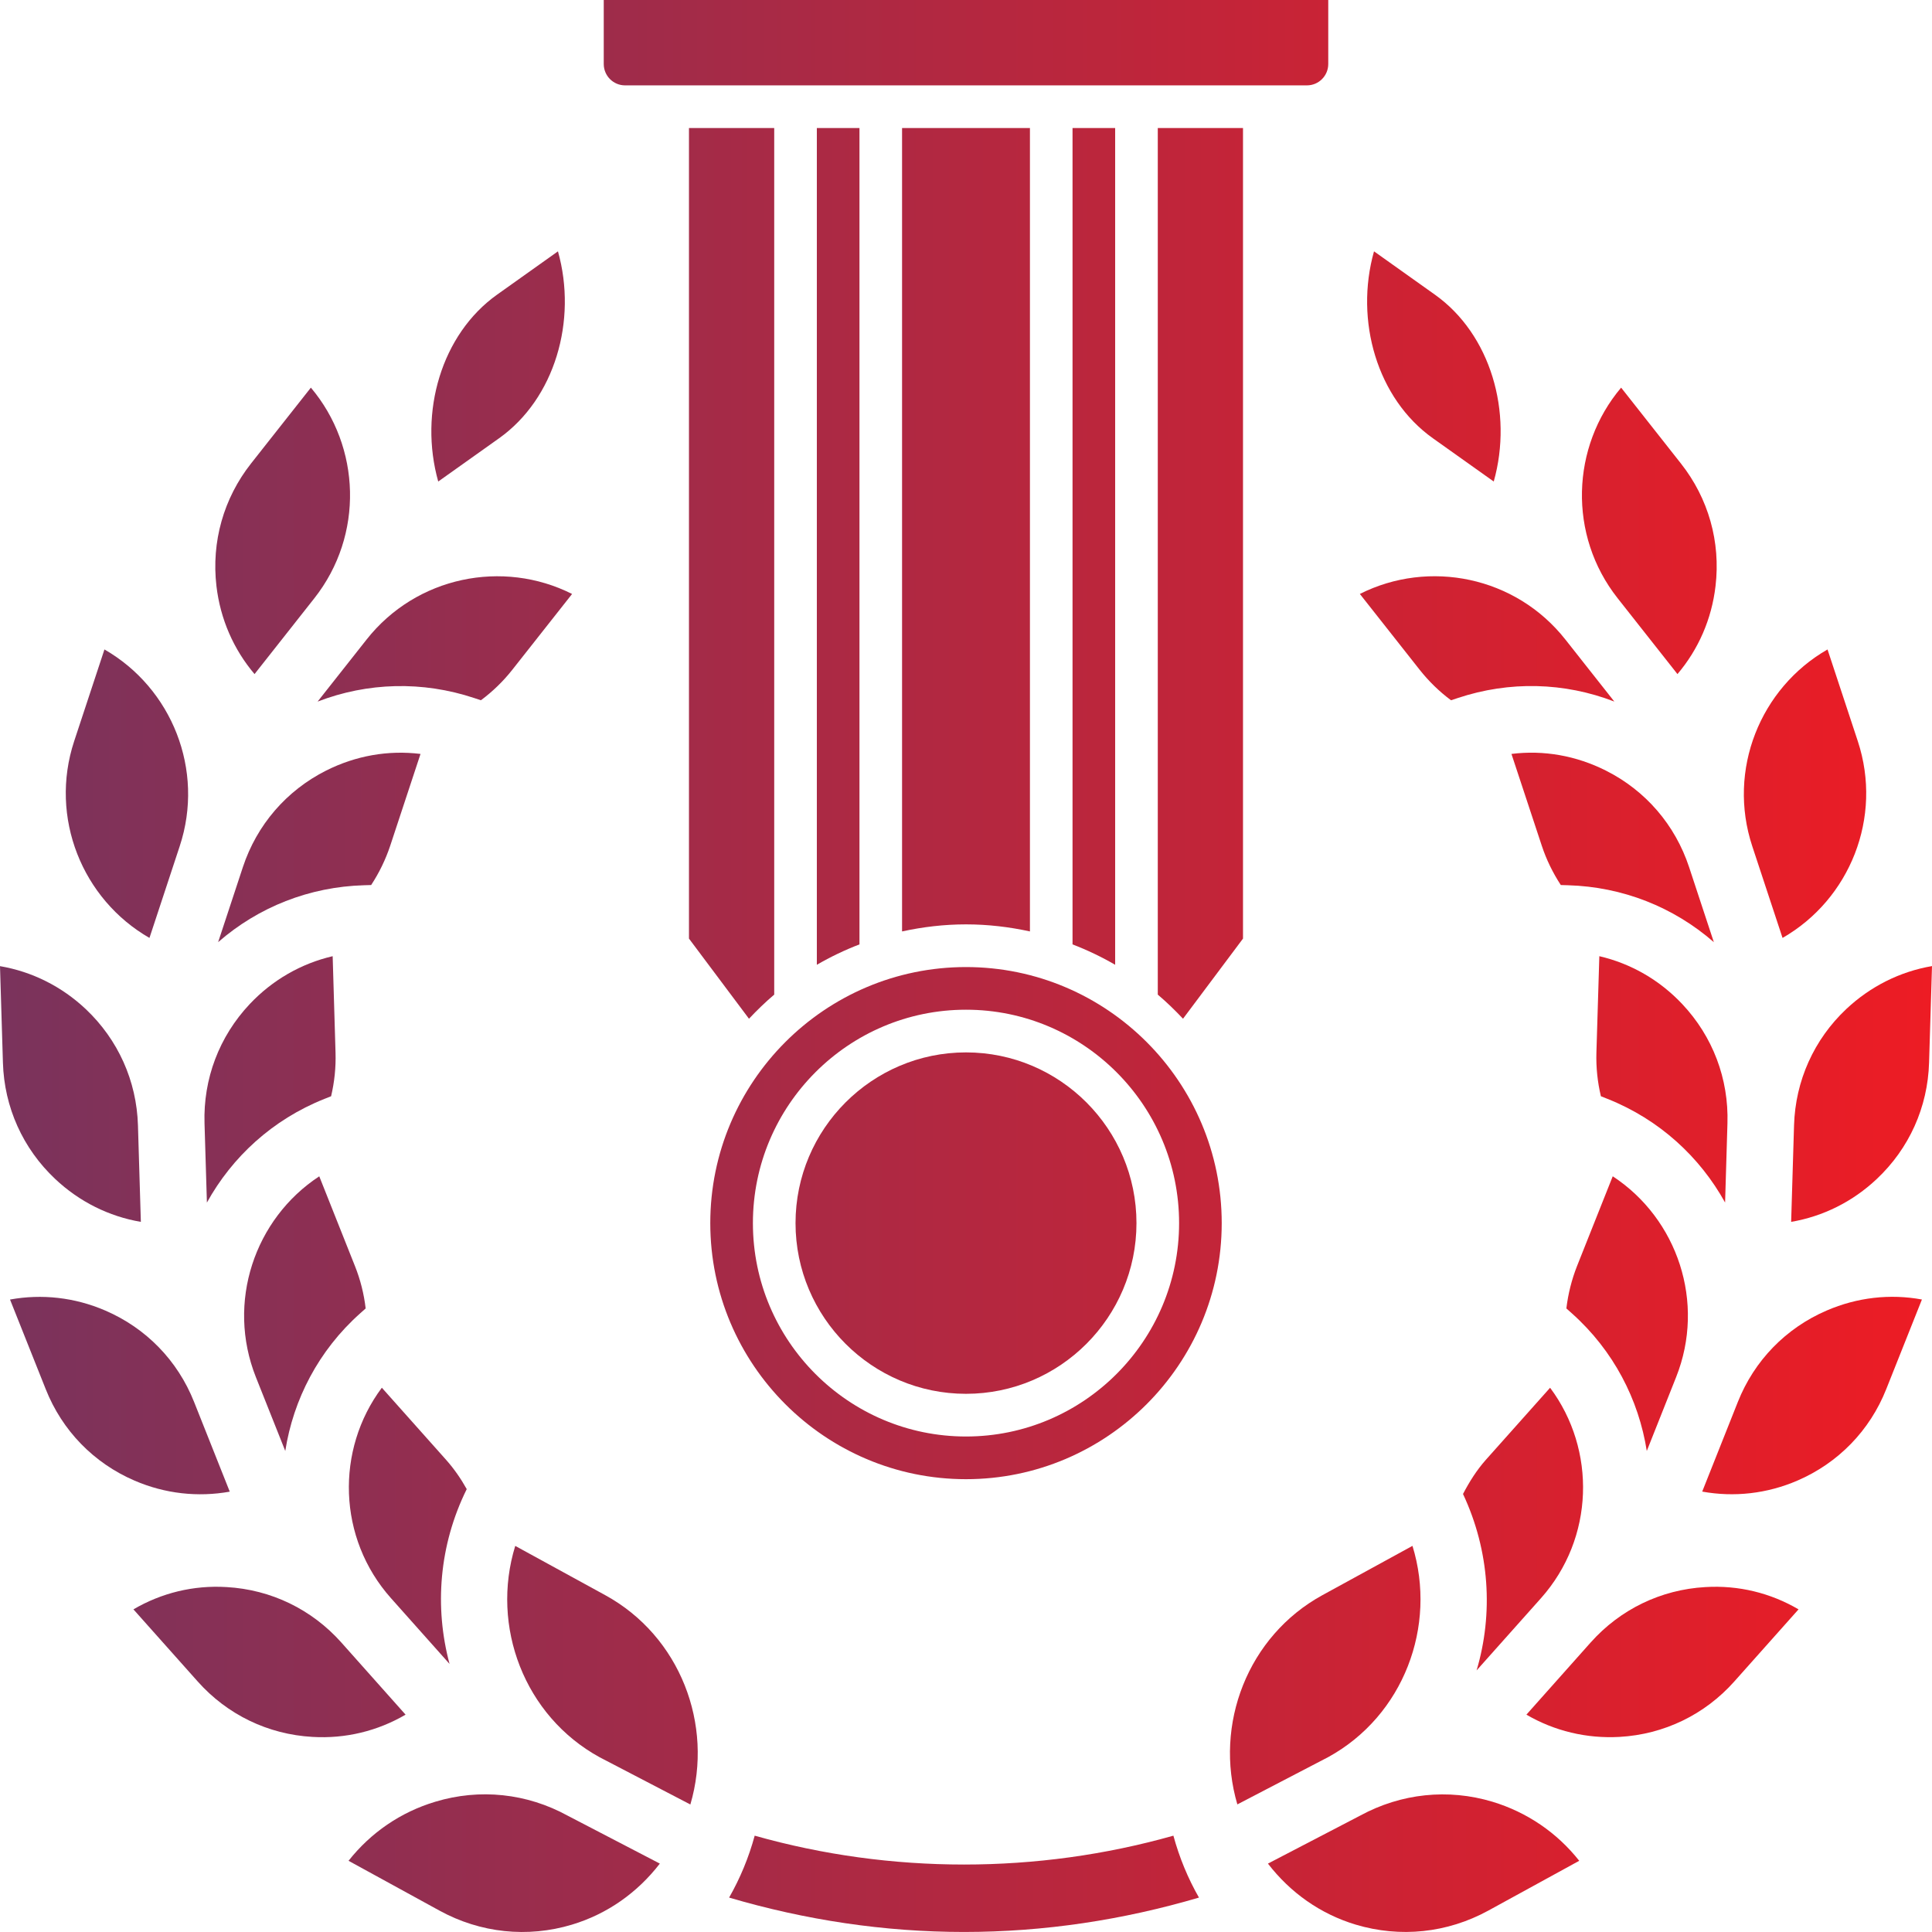
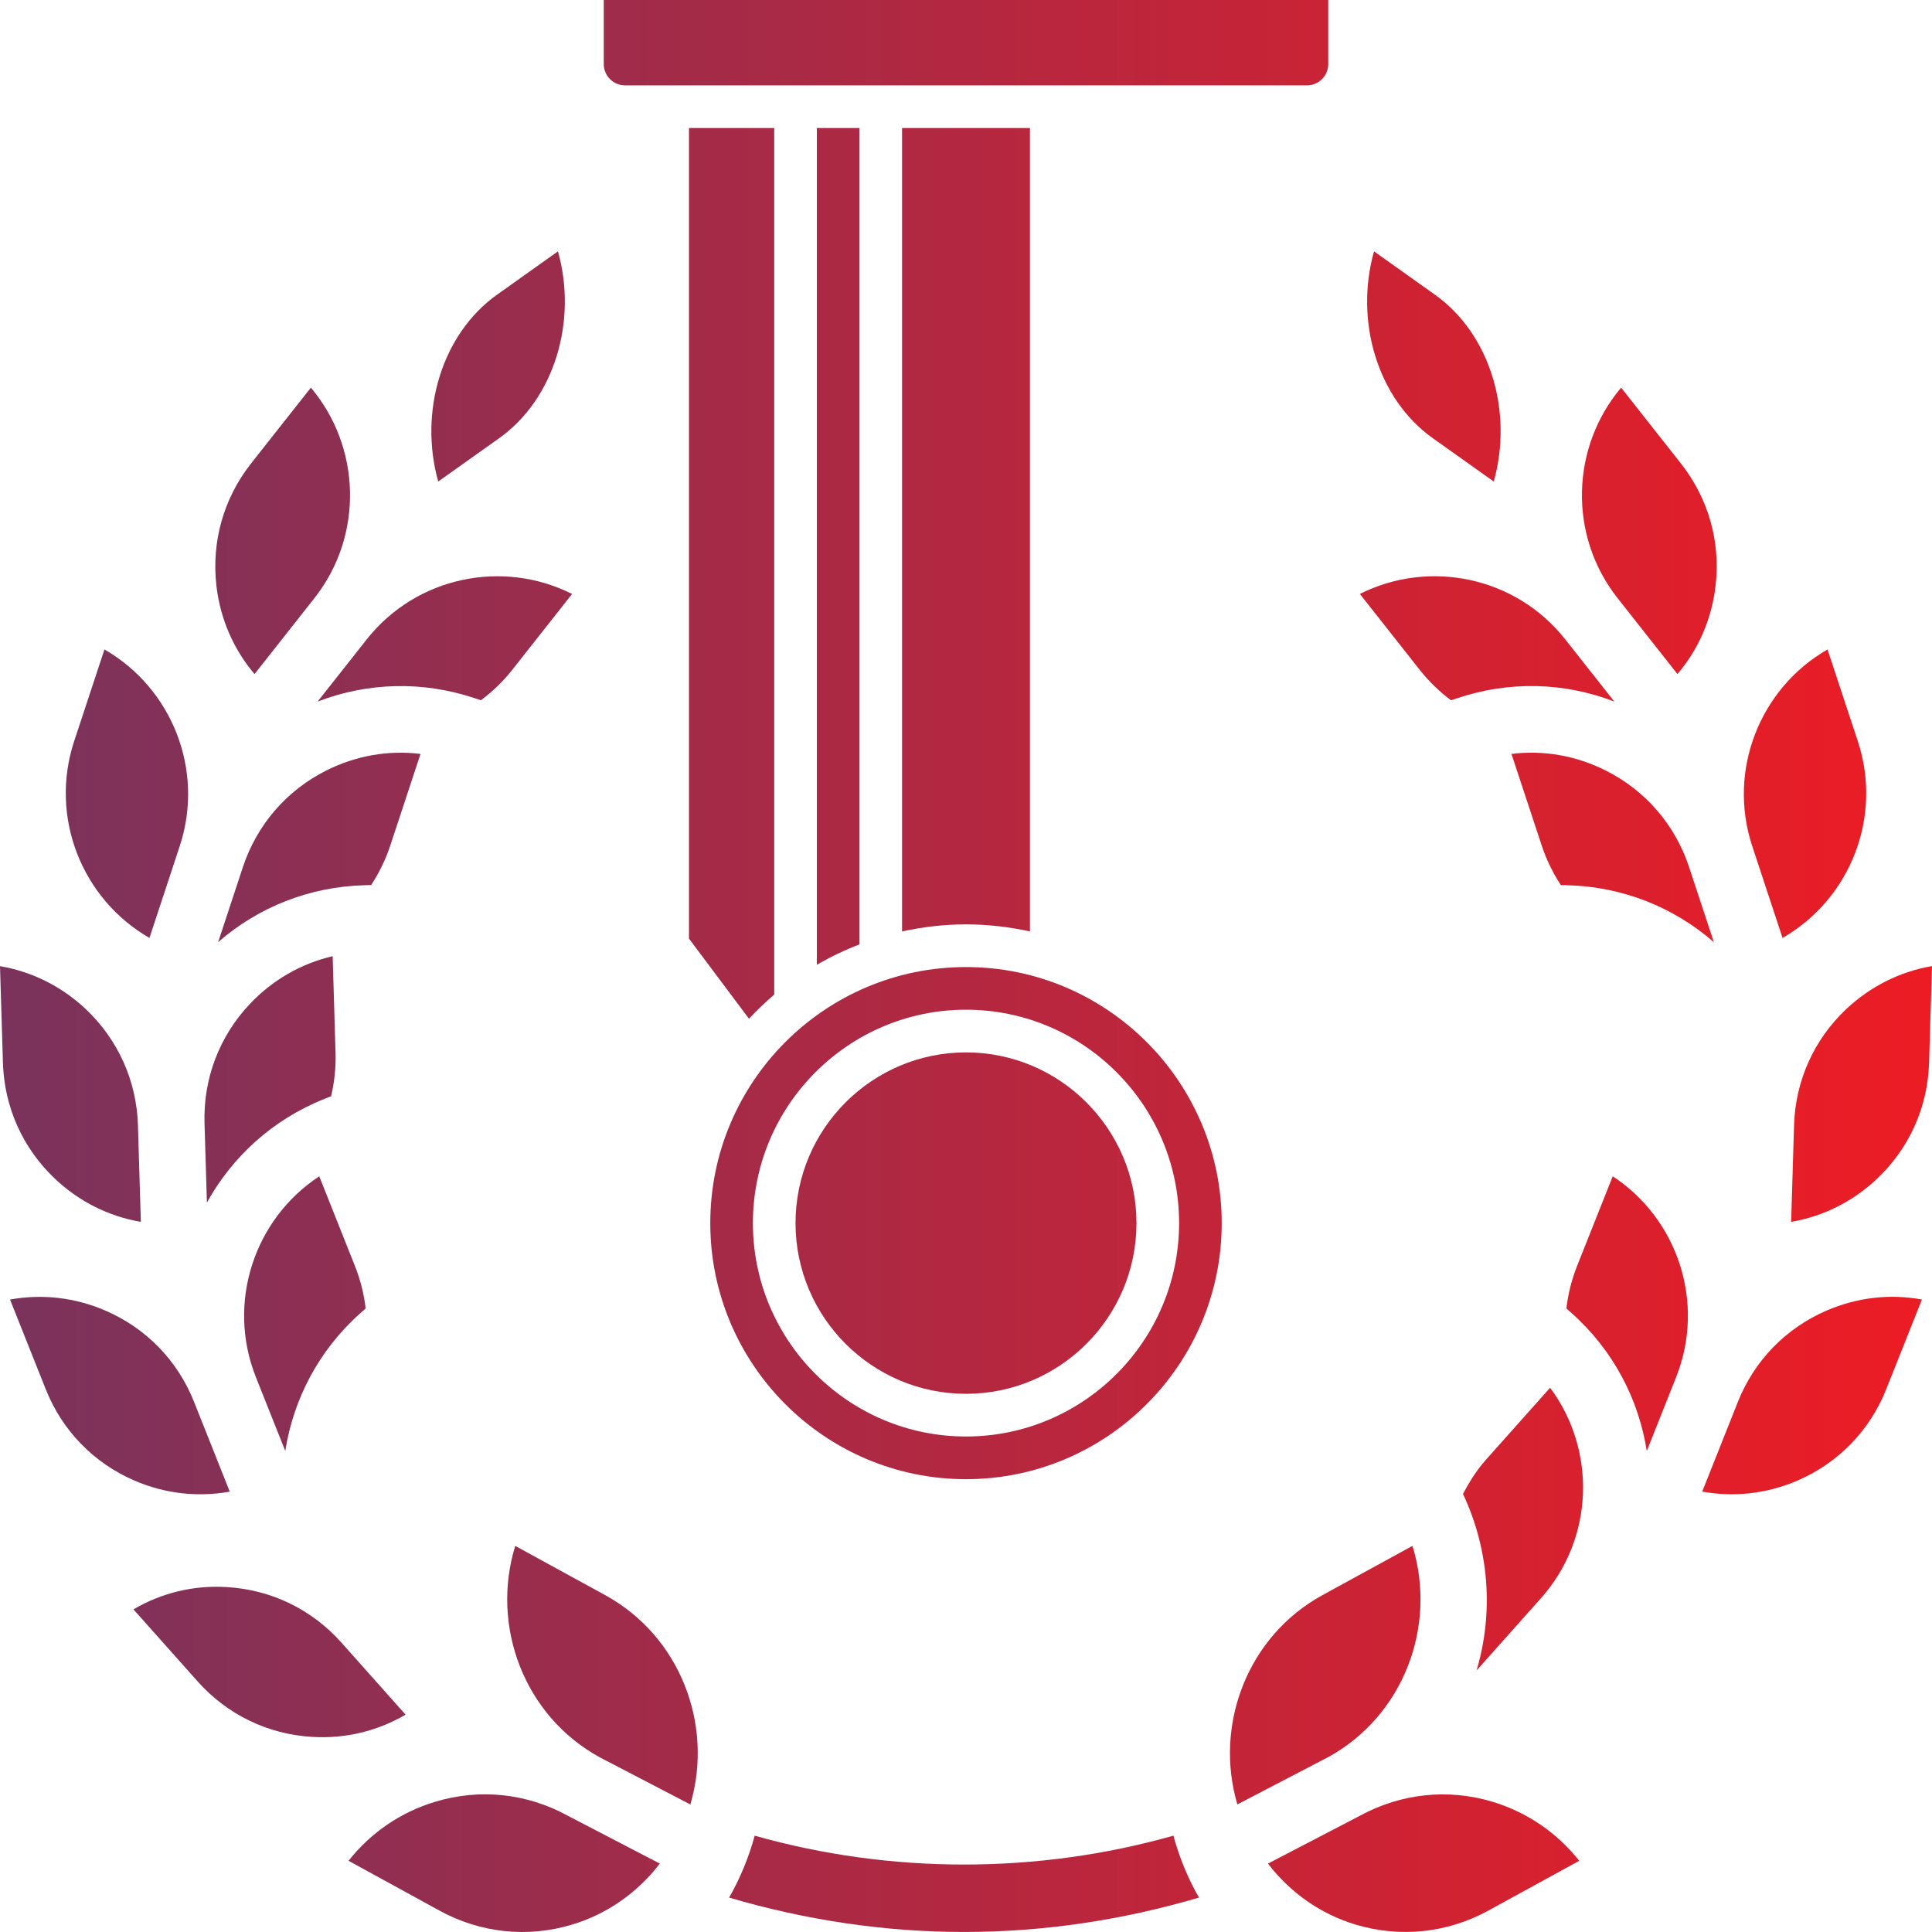
<svg xmlns="http://www.w3.org/2000/svg" width="64" height="64" viewBox="0 0 64 64" fill="none">
-   <path d="M57.224 37.211C57.269 35.738 56.738 34.336 55.728 33.263C54.975 32.462 54.025 31.918 52.98 31.675L52.883 34.873C52.869 35.36 52.92 35.846 53.032 36.315L53.257 36.404C54.976 37.09 56.313 38.33 57.146 39.836L57.224 37.211Z" fill="url(#paint0_linear)" />
  <path d="M55.568 22.33C56.263 21.511 56.702 20.506 56.829 19.415C57.002 17.951 56.594 16.508 55.681 15.352L53.702 12.841C52.047 14.8 51.936 17.727 53.587 19.818L55.568 22.33Z" fill="url(#paint1_linear)" />
  <path d="M47.465 14.517L49.482 15.951C50.13 13.655 49.376 11.07 47.533 9.761L45.516 8.326C44.868 10.621 45.622 13.207 47.465 14.517Z" fill="url(#paint2_linear)" />
  <path d="M55.523 45.621C56.508 43.146 55.569 40.373 53.424 38.966L52.242 41.938C52.063 42.391 51.945 42.865 51.888 43.344L52.07 43.506C53.451 44.739 54.284 46.362 54.552 48.065L55.523 45.621Z" fill="url(#paint3_linear)" />
  <path d="M48.067 23.197L48.297 23.121C50.005 22.554 51.818 22.6 53.477 23.24L51.855 21.185C50.207 19.094 47.339 18.521 45.047 19.675L47.028 22.187C47.331 22.57 47.68 22.909 48.067 23.197Z" fill="url(#paint4_linear)" />
  <path d="M51.946 29.325C53.746 29.378 55.433 30.042 56.773 31.21L55.953 28.723C55.49 27.324 54.511 26.188 53.197 25.527C52.215 25.033 51.138 24.841 50.069 24.975L51.073 28.014C51.225 28.476 51.44 28.914 51.704 29.318L51.946 29.325Z" fill="url(#paint5_linear)" />
  <path d="M49.436 59.684C47.969 59.244 46.417 59.407 45.064 60.141L42.002 61.734C42.741 62.694 43.739 63.404 44.911 63.756C46.384 64.197 47.941 64.034 49.297 63.294L52.314 61.641C51.578 60.71 50.585 60.031 49.436 59.684Z" fill="url(#paint6_linear)" />
-   <path d="M52.692 54.41L50.564 56.8C51.49 57.341 52.558 57.599 53.652 57.537C55.122 57.453 56.472 56.801 57.451 55.701L59.579 53.312C58.653 52.77 57.593 52.507 56.491 52.574C55.02 52.658 53.672 53.311 52.692 54.41Z" fill="url(#paint7_linear)" />
  <path d="M61.16 33.426C60.089 34.435 59.474 35.804 59.43 37.277L59.334 40.476C60.393 40.295 61.374 39.807 62.173 39.053C63.245 38.044 63.859 36.676 63.903 35.203L64 32.003C62.942 32.184 61.96 32.674 61.16 33.426Z" fill="url(#paint8_linear)" />
  <path d="M60.513 43.412C59.161 43.993 58.115 45.068 57.57 46.437L56.388 49.411C57.443 49.602 58.532 49.482 59.541 49.047C60.893 48.464 61.939 47.39 62.483 46.02L63.666 43.048C62.612 42.853 61.522 42.977 60.513 43.412Z" fill="url(#paint9_linear)" />
  <path d="M51.047 52.942C52.818 50.953 52.883 48.026 51.349 45.971L49.221 48.358C48.915 48.703 48.674 49.088 48.464 49.49C49.35 51.376 49.472 53.455 48.914 55.335L51.047 52.942Z" fill="url(#paint10_linear)" />
  <path d="M59.049 31.07C61.275 29.794 62.377 27.082 61.542 24.552L60.539 21.514C58.313 22.791 57.211 25.502 58.046 28.032L59.049 31.07Z" fill="url(#paint11_linear)" />
  <path d="M46.79 51.209L43.806 52.842C41.331 54.198 40.209 57.128 40.989 59.773L44.003 58.204C46.494 56.835 47.61 53.869 46.79 51.209Z" fill="url(#paint12_linear)" />
  <path d="M16.534 14.517C18.376 13.206 19.13 10.623 18.483 8.326L16.466 9.761C14.624 11.072 13.87 13.655 14.517 15.951L16.534 14.517Z" fill="url(#paint13_linear)" />
  <path d="M15.702 23.121L15.931 23.197C16.318 22.909 16.669 22.57 16.97 22.188L18.951 19.676C16.66 18.521 13.792 19.096 12.143 21.186L10.521 23.241C12.18 22.602 13.994 22.555 15.702 23.121Z" fill="url(#paint14_linear)" />
-   <path d="M14.777 48.358L12.649 45.97C11.114 48.025 11.18 50.953 12.951 52.941L14.892 55.12C14.388 53.243 14.541 51.188 15.461 49.329C15.27 48.986 15.044 48.659 14.777 48.358Z" fill="url(#paint15_linear)" />
  <path d="M7.611 49.413L6.428 46.438C5.884 45.069 4.839 43.995 3.486 43.413C2.477 42.977 1.385 42.857 0.332 43.049L1.516 46.021C2.06 47.391 3.105 48.466 4.458 49.048C5.467 49.483 6.556 49.602 7.611 49.413Z" fill="url(#paint16_linear)" />
  <path d="M4.666 40.476L4.57 37.278C4.526 35.805 3.91 34.437 2.84 33.427C2.04 32.674 1.058 32.185 0 32.005L0.097 35.204C0.141 36.677 0.756 38.045 1.827 39.054C2.626 39.807 3.607 40.296 4.666 40.476Z" fill="url(#paint17_linear)" />
  <path d="M18.806 60.147C17.452 59.404 15.893 59.24 14.422 59.684C13.273 60.028 12.281 60.71 11.546 61.641L14.563 63.294C15.916 64.034 17.476 64.199 18.947 63.756C20.119 63.403 21.118 62.694 21.858 61.734L18.806 60.147Z" fill="url(#paint18_linear)" />
  <path d="M20.051 52.843L17.068 51.21C16.247 53.872 17.366 56.843 19.865 58.212L22.869 59.776C23.649 57.13 22.527 54.199 20.051 52.843Z" fill="url(#paint19_linear)" />
  <path d="M4.951 31.07L5.953 28.032C6.789 25.503 5.686 22.791 3.46 21.514L2.457 24.552C1.623 27.081 2.726 29.793 4.951 31.07Z" fill="url(#paint20_linear)" />
  <path d="M11.307 54.41C10.327 53.311 8.979 52.658 7.508 52.574C6.408 52.506 5.346 52.77 4.42 53.312L6.548 55.7C7.528 56.801 8.877 57.453 10.347 57.537C11.448 57.603 12.51 57.341 13.435 56.8L11.307 54.41Z" fill="url(#paint21_linear)" />
  <path d="M10.743 36.404L10.968 36.315C11.079 35.844 11.13 35.36 11.115 34.872L11.02 31.675C9.974 31.919 9.023 32.464 8.271 33.263C7.261 34.336 6.73 35.738 6.775 37.211L6.854 39.837C7.687 38.33 9.023 37.09 10.743 36.404Z" fill="url(#paint22_linear)" />
  <path d="M8.477 45.621L9.45 48.065C9.717 46.362 10.549 44.739 11.931 43.506L12.113 43.344C12.057 42.865 11.939 42.391 11.758 41.939L10.576 38.967C8.431 40.373 7.493 43.146 8.477 45.621Z" fill="url(#paint23_linear)" />
  <path d="M12.927 28.014L13.93 24.975C12.859 24.843 11.783 25.033 10.802 25.527C9.488 26.189 8.509 27.325 8.046 28.723L7.226 31.21C8.566 30.042 10.253 29.378 12.053 29.325L12.295 29.318C12.56 28.914 12.773 28.476 12.927 28.014Z" fill="url(#paint24_linear)" />
  <path d="M8.432 22.33L10.413 19.818C12.062 17.726 11.952 14.8 10.298 12.841L8.318 15.351C7.406 16.508 6.999 17.95 7.17 19.415C7.298 20.506 7.737 21.511 8.432 22.33Z" fill="url(#paint25_linear)" />
  <path d="M25 60.809C24.803 61.535 24.517 62.222 24.153 62.86C26.67 63.601 29.279 63.999 31.935 63.999C34.59 63.999 37.2 63.601 39.717 62.86C39.352 62.222 39.068 61.535 38.87 60.809C34.364 62.084 29.505 62.084 25 60.809Z" fill="url(#paint26_linear)" />
  <path d="M25.647 32.948V4.241H22.823V31.092L24.811 33.747C25.076 33.466 25.352 33.197 25.647 32.948Z" fill="url(#paint27_linear)" />
  <path d="M32 32.035C27.329 32.035 23.529 35.84 23.529 40.517C23.529 45.195 27.329 49 32 49C36.671 49 40.471 45.195 40.471 40.517C40.471 35.84 36.671 32.035 32 32.035ZM32 47.586C28.108 47.586 24.941 44.415 24.941 40.517C24.941 36.619 28.108 33.448 32 33.448C35.892 33.448 39.059 36.619 39.059 40.517C39.059 44.415 35.892 47.586 32 47.586Z" fill="url(#paint28_linear)" />
  <path d="M32 34.862C28.886 34.862 26.353 37.399 26.353 40.517C26.353 43.636 28.886 46.172 32 46.172C35.114 46.172 37.647 43.636 37.647 40.517C37.647 37.399 35.114 34.862 32 34.862Z" fill="url(#paint29_linear)" />
  <path d="M27.059 4.241V31.96C27.509 31.698 27.98 31.473 28.471 31.284V4.241H27.059Z" fill="url(#paint30_linear)" />
  <path d="M20 0V2.121C20 2.511 20.316 2.828 20.706 2.828H43.294C43.684 2.828 44 2.511 44 2.121V0H20Z" fill="url(#paint31_linear)" />
  <path d="M34.118 30.855V4.241H29.882V30.855C30.566 30.706 31.273 30.621 32 30.621C32.727 30.621 33.434 30.706 34.118 30.855Z" fill="url(#paint32_linear)" />
-   <path d="M35.529 4.241V31.284C36.02 31.473 36.491 31.698 36.941 31.96V4.241H35.529Z" fill="url(#paint33_linear)" />
-   <path d="M38.353 32.948C38.648 33.197 38.924 33.466 39.189 33.747L41.176 31.092V4.241H38.353V32.948Z" fill="url(#paint34_linear)" />
  <defs>
    <linearGradient id="paint0_linear" x1="-3.32201e-07" y1="30.316" x2="64" y2="30.316" gradientUnits="userSpaceOnUse">
      <stop stop-color="#7A335C" />
      <stop offset="1" stop-color="#ED1C24" />
    </linearGradient>
    <linearGradient id="paint1_linear" x1="-3.32201e-07" y1="30.316" x2="64" y2="30.316" gradientUnits="userSpaceOnUse">
      <stop stop-color="#7A335C" />
      <stop offset="1" stop-color="#ED1C24" />
    </linearGradient>
    <linearGradient id="paint2_linear" x1="-3.32201e-07" y1="30.316" x2="64" y2="30.316" gradientUnits="userSpaceOnUse">
      <stop stop-color="#7A335C" />
      <stop offset="1" stop-color="#ED1C24" />
    </linearGradient>
    <linearGradient id="paint3_linear" x1="-3.32201e-07" y1="30.316" x2="64" y2="30.316" gradientUnits="userSpaceOnUse">
      <stop stop-color="#7A335C" />
      <stop offset="1" stop-color="#ED1C24" />
    </linearGradient>
    <linearGradient id="paint4_linear" x1="-3.32201e-07" y1="30.316" x2="64" y2="30.316" gradientUnits="userSpaceOnUse">
      <stop stop-color="#7A335C" />
      <stop offset="1" stop-color="#ED1C24" />
    </linearGradient>
    <linearGradient id="paint5_linear" x1="-3.32201e-07" y1="30.316" x2="64" y2="30.316" gradientUnits="userSpaceOnUse">
      <stop stop-color="#7A335C" />
      <stop offset="1" stop-color="#ED1C24" />
    </linearGradient>
    <linearGradient id="paint6_linear" x1="-3.32201e-07" y1="30.316" x2="64" y2="30.316" gradientUnits="userSpaceOnUse">
      <stop stop-color="#7A335C" />
      <stop offset="1" stop-color="#ED1C24" />
    </linearGradient>
    <linearGradient id="paint7_linear" x1="-3.32201e-07" y1="30.316" x2="64" y2="30.316" gradientUnits="userSpaceOnUse">
      <stop stop-color="#7A335C" />
      <stop offset="1" stop-color="#ED1C24" />
    </linearGradient>
    <linearGradient id="paint8_linear" x1="-3.32201e-07" y1="30.316" x2="64" y2="30.316" gradientUnits="userSpaceOnUse">
      <stop stop-color="#7A335C" />
      <stop offset="1" stop-color="#ED1C24" />
    </linearGradient>
    <linearGradient id="paint9_linear" x1="-3.32201e-07" y1="30.316" x2="64" y2="30.316" gradientUnits="userSpaceOnUse">
      <stop stop-color="#7A335C" />
      <stop offset="1" stop-color="#ED1C24" />
    </linearGradient>
    <linearGradient id="paint10_linear" x1="-3.32201e-07" y1="30.316" x2="64" y2="30.316" gradientUnits="userSpaceOnUse">
      <stop stop-color="#7A335C" />
      <stop offset="1" stop-color="#ED1C24" />
    </linearGradient>
    <linearGradient id="paint11_linear" x1="-3.32201e-07" y1="30.316" x2="64" y2="30.316" gradientUnits="userSpaceOnUse">
      <stop stop-color="#7A335C" />
      <stop offset="1" stop-color="#ED1C24" />
    </linearGradient>
    <linearGradient id="paint12_linear" x1="-3.32201e-07" y1="30.316" x2="64" y2="30.316" gradientUnits="userSpaceOnUse">
      <stop stop-color="#7A335C" />
      <stop offset="1" stop-color="#ED1C24" />
    </linearGradient>
    <linearGradient id="paint13_linear" x1="-3.32201e-07" y1="30.316" x2="64" y2="30.316" gradientUnits="userSpaceOnUse">
      <stop stop-color="#7A335C" />
      <stop offset="1" stop-color="#ED1C24" />
    </linearGradient>
    <linearGradient id="paint14_linear" x1="-3.32201e-07" y1="30.316" x2="64" y2="30.316" gradientUnits="userSpaceOnUse">
      <stop stop-color="#7A335C" />
      <stop offset="1" stop-color="#ED1C24" />
    </linearGradient>
    <linearGradient id="paint15_linear" x1="-3.32201e-07" y1="30.316" x2="64" y2="30.316" gradientUnits="userSpaceOnUse">
      <stop stop-color="#7A335C" />
      <stop offset="1" stop-color="#ED1C24" />
    </linearGradient>
    <linearGradient id="paint16_linear" x1="-3.32201e-07" y1="30.316" x2="64" y2="30.316" gradientUnits="userSpaceOnUse">
      <stop stop-color="#7A335C" />
      <stop offset="1" stop-color="#ED1C24" />
    </linearGradient>
    <linearGradient id="paint17_linear" x1="-3.32201e-07" y1="30.316" x2="64" y2="30.316" gradientUnits="userSpaceOnUse">
      <stop stop-color="#7A335C" />
      <stop offset="1" stop-color="#ED1C24" />
    </linearGradient>
    <linearGradient id="paint18_linear" x1="-3.32201e-07" y1="30.316" x2="64" y2="30.316" gradientUnits="userSpaceOnUse">
      <stop stop-color="#7A335C" />
      <stop offset="1" stop-color="#ED1C24" />
    </linearGradient>
    <linearGradient id="paint19_linear" x1="-3.32201e-07" y1="30.316" x2="64" y2="30.316" gradientUnits="userSpaceOnUse">
      <stop stop-color="#7A335C" />
      <stop offset="1" stop-color="#ED1C24" />
    </linearGradient>
    <linearGradient id="paint20_linear" x1="-3.32201e-07" y1="30.316" x2="64" y2="30.316" gradientUnits="userSpaceOnUse">
      <stop stop-color="#7A335C" />
      <stop offset="1" stop-color="#ED1C24" />
    </linearGradient>
    <linearGradient id="paint21_linear" x1="-3.32201e-07" y1="30.316" x2="64" y2="30.316" gradientUnits="userSpaceOnUse">
      <stop stop-color="#7A335C" />
      <stop offset="1" stop-color="#ED1C24" />
    </linearGradient>
    <linearGradient id="paint22_linear" x1="-3.32201e-07" y1="30.316" x2="64" y2="30.316" gradientUnits="userSpaceOnUse">
      <stop stop-color="#7A335C" />
      <stop offset="1" stop-color="#ED1C24" />
    </linearGradient>
    <linearGradient id="paint23_linear" x1="-3.32201e-07" y1="30.316" x2="64" y2="30.316" gradientUnits="userSpaceOnUse">
      <stop stop-color="#7A335C" />
      <stop offset="1" stop-color="#ED1C24" />
    </linearGradient>
    <linearGradient id="paint24_linear" x1="-3.32201e-07" y1="30.316" x2="64" y2="30.316" gradientUnits="userSpaceOnUse">
      <stop stop-color="#7A335C" />
      <stop offset="1" stop-color="#ED1C24" />
    </linearGradient>
    <linearGradient id="paint25_linear" x1="-3.32201e-07" y1="30.316" x2="64" y2="30.316" gradientUnits="userSpaceOnUse">
      <stop stop-color="#7A335C" />
      <stop offset="1" stop-color="#ED1C24" />
    </linearGradient>
    <linearGradient id="paint26_linear" x1="-3.32201e-07" y1="30.316" x2="64" y2="30.316" gradientUnits="userSpaceOnUse">
      <stop stop-color="#7A335C" />
      <stop offset="1" stop-color="#ED1C24" />
    </linearGradient>
    <linearGradient id="paint27_linear" x1="-3.32201e-07" y1="30.316" x2="64" y2="30.316" gradientUnits="userSpaceOnUse">
      <stop stop-color="#7A335C" />
      <stop offset="1" stop-color="#ED1C24" />
    </linearGradient>
    <linearGradient id="paint28_linear" x1="-3.32201e-07" y1="30.316" x2="64" y2="30.316" gradientUnits="userSpaceOnUse">
      <stop stop-color="#7A335C" />
      <stop offset="1" stop-color="#ED1C24" />
    </linearGradient>
    <linearGradient id="paint29_linear" x1="-3.32201e-07" y1="30.316" x2="64" y2="30.316" gradientUnits="userSpaceOnUse">
      <stop stop-color="#7A335C" />
      <stop offset="1" stop-color="#ED1C24" />
    </linearGradient>
    <linearGradient id="paint30_linear" x1="-3.32201e-07" y1="30.316" x2="64" y2="30.316" gradientUnits="userSpaceOnUse">
      <stop stop-color="#7A335C" />
      <stop offset="1" stop-color="#ED1C24" />
    </linearGradient>
    <linearGradient id="paint31_linear" x1="-3.32201e-07" y1="30.316" x2="64" y2="30.316" gradientUnits="userSpaceOnUse">
      <stop stop-color="#7A335C" />
      <stop offset="1" stop-color="#ED1C24" />
    </linearGradient>
    <linearGradient id="paint32_linear" x1="-3.32201e-07" y1="30.316" x2="64" y2="30.316" gradientUnits="userSpaceOnUse">
      <stop stop-color="#7A335C" />
      <stop offset="1" stop-color="#ED1C24" />
    </linearGradient>
    <linearGradient id="paint33_linear" x1="-3.32201e-07" y1="30.316" x2="64" y2="30.316" gradientUnits="userSpaceOnUse">
      <stop stop-color="#7A335C" />
      <stop offset="1" stop-color="#ED1C24" />
    </linearGradient>
    <linearGradient id="paint34_linear" x1="-3.32201e-07" y1="30.316" x2="64" y2="30.316" gradientUnits="userSpaceOnUse">
      <stop stop-color="#7A335C" />
      <stop offset="1" stop-color="#ED1C24" />
    </linearGradient>
  </defs>
</svg>